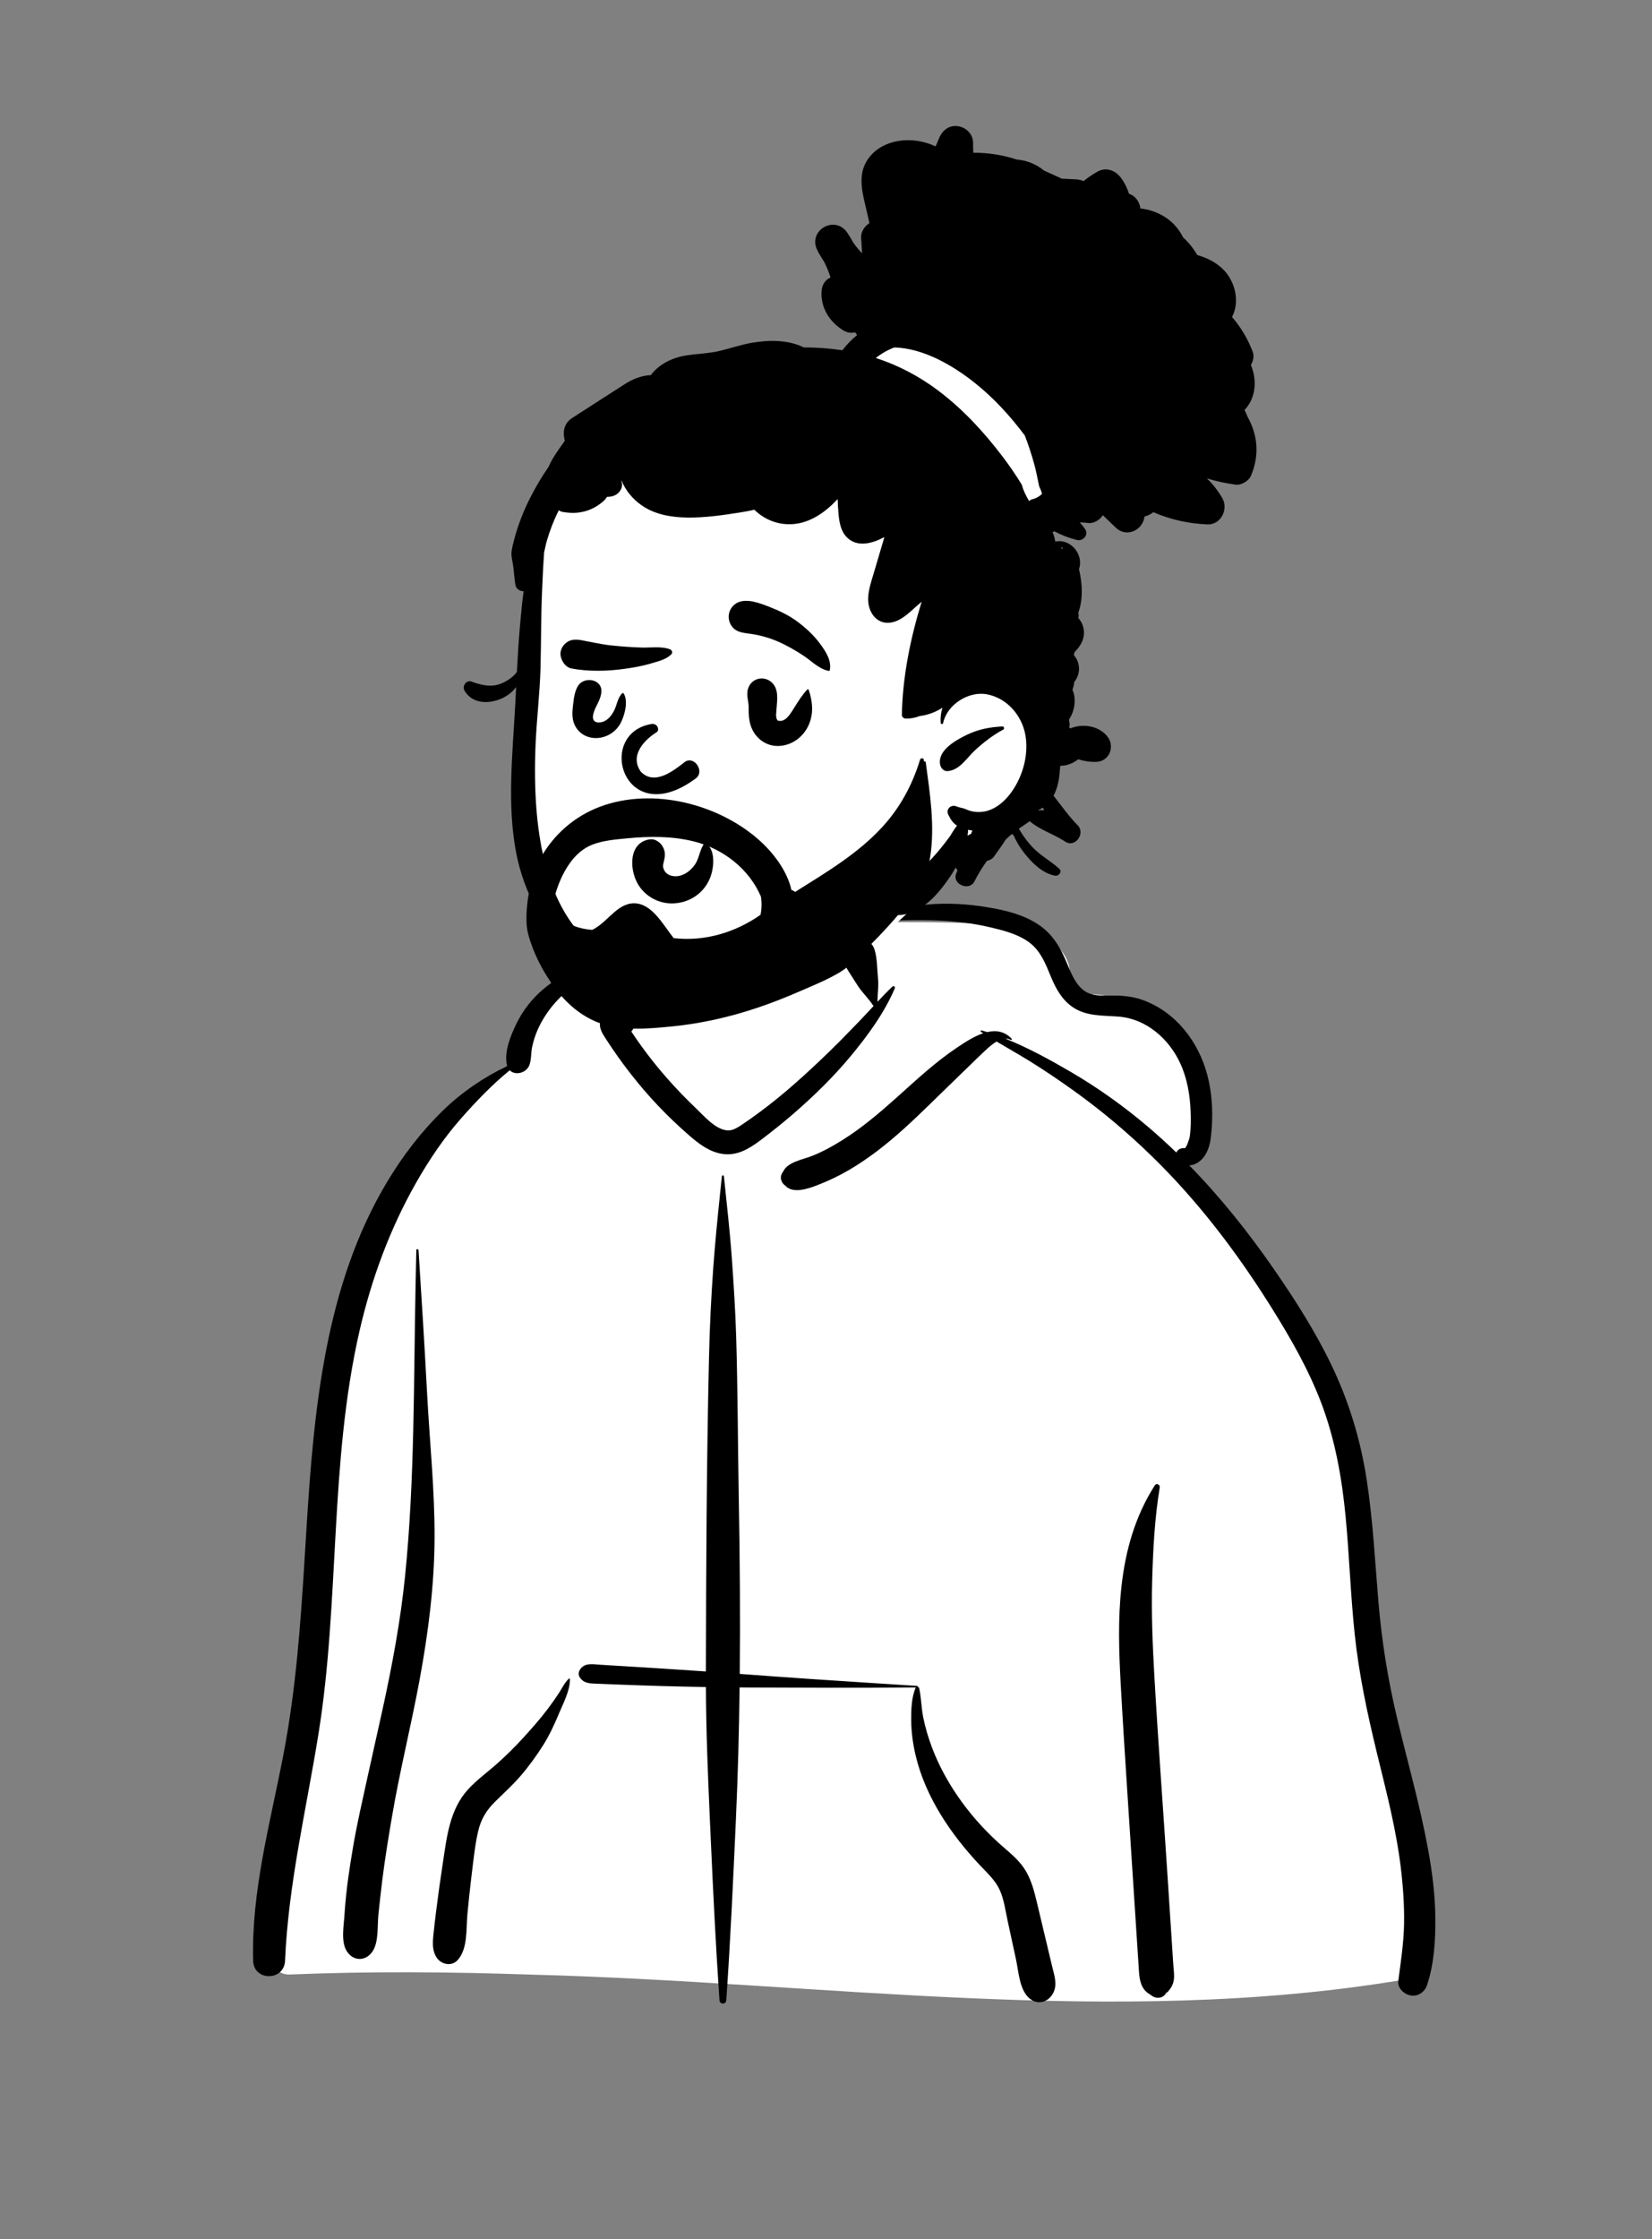
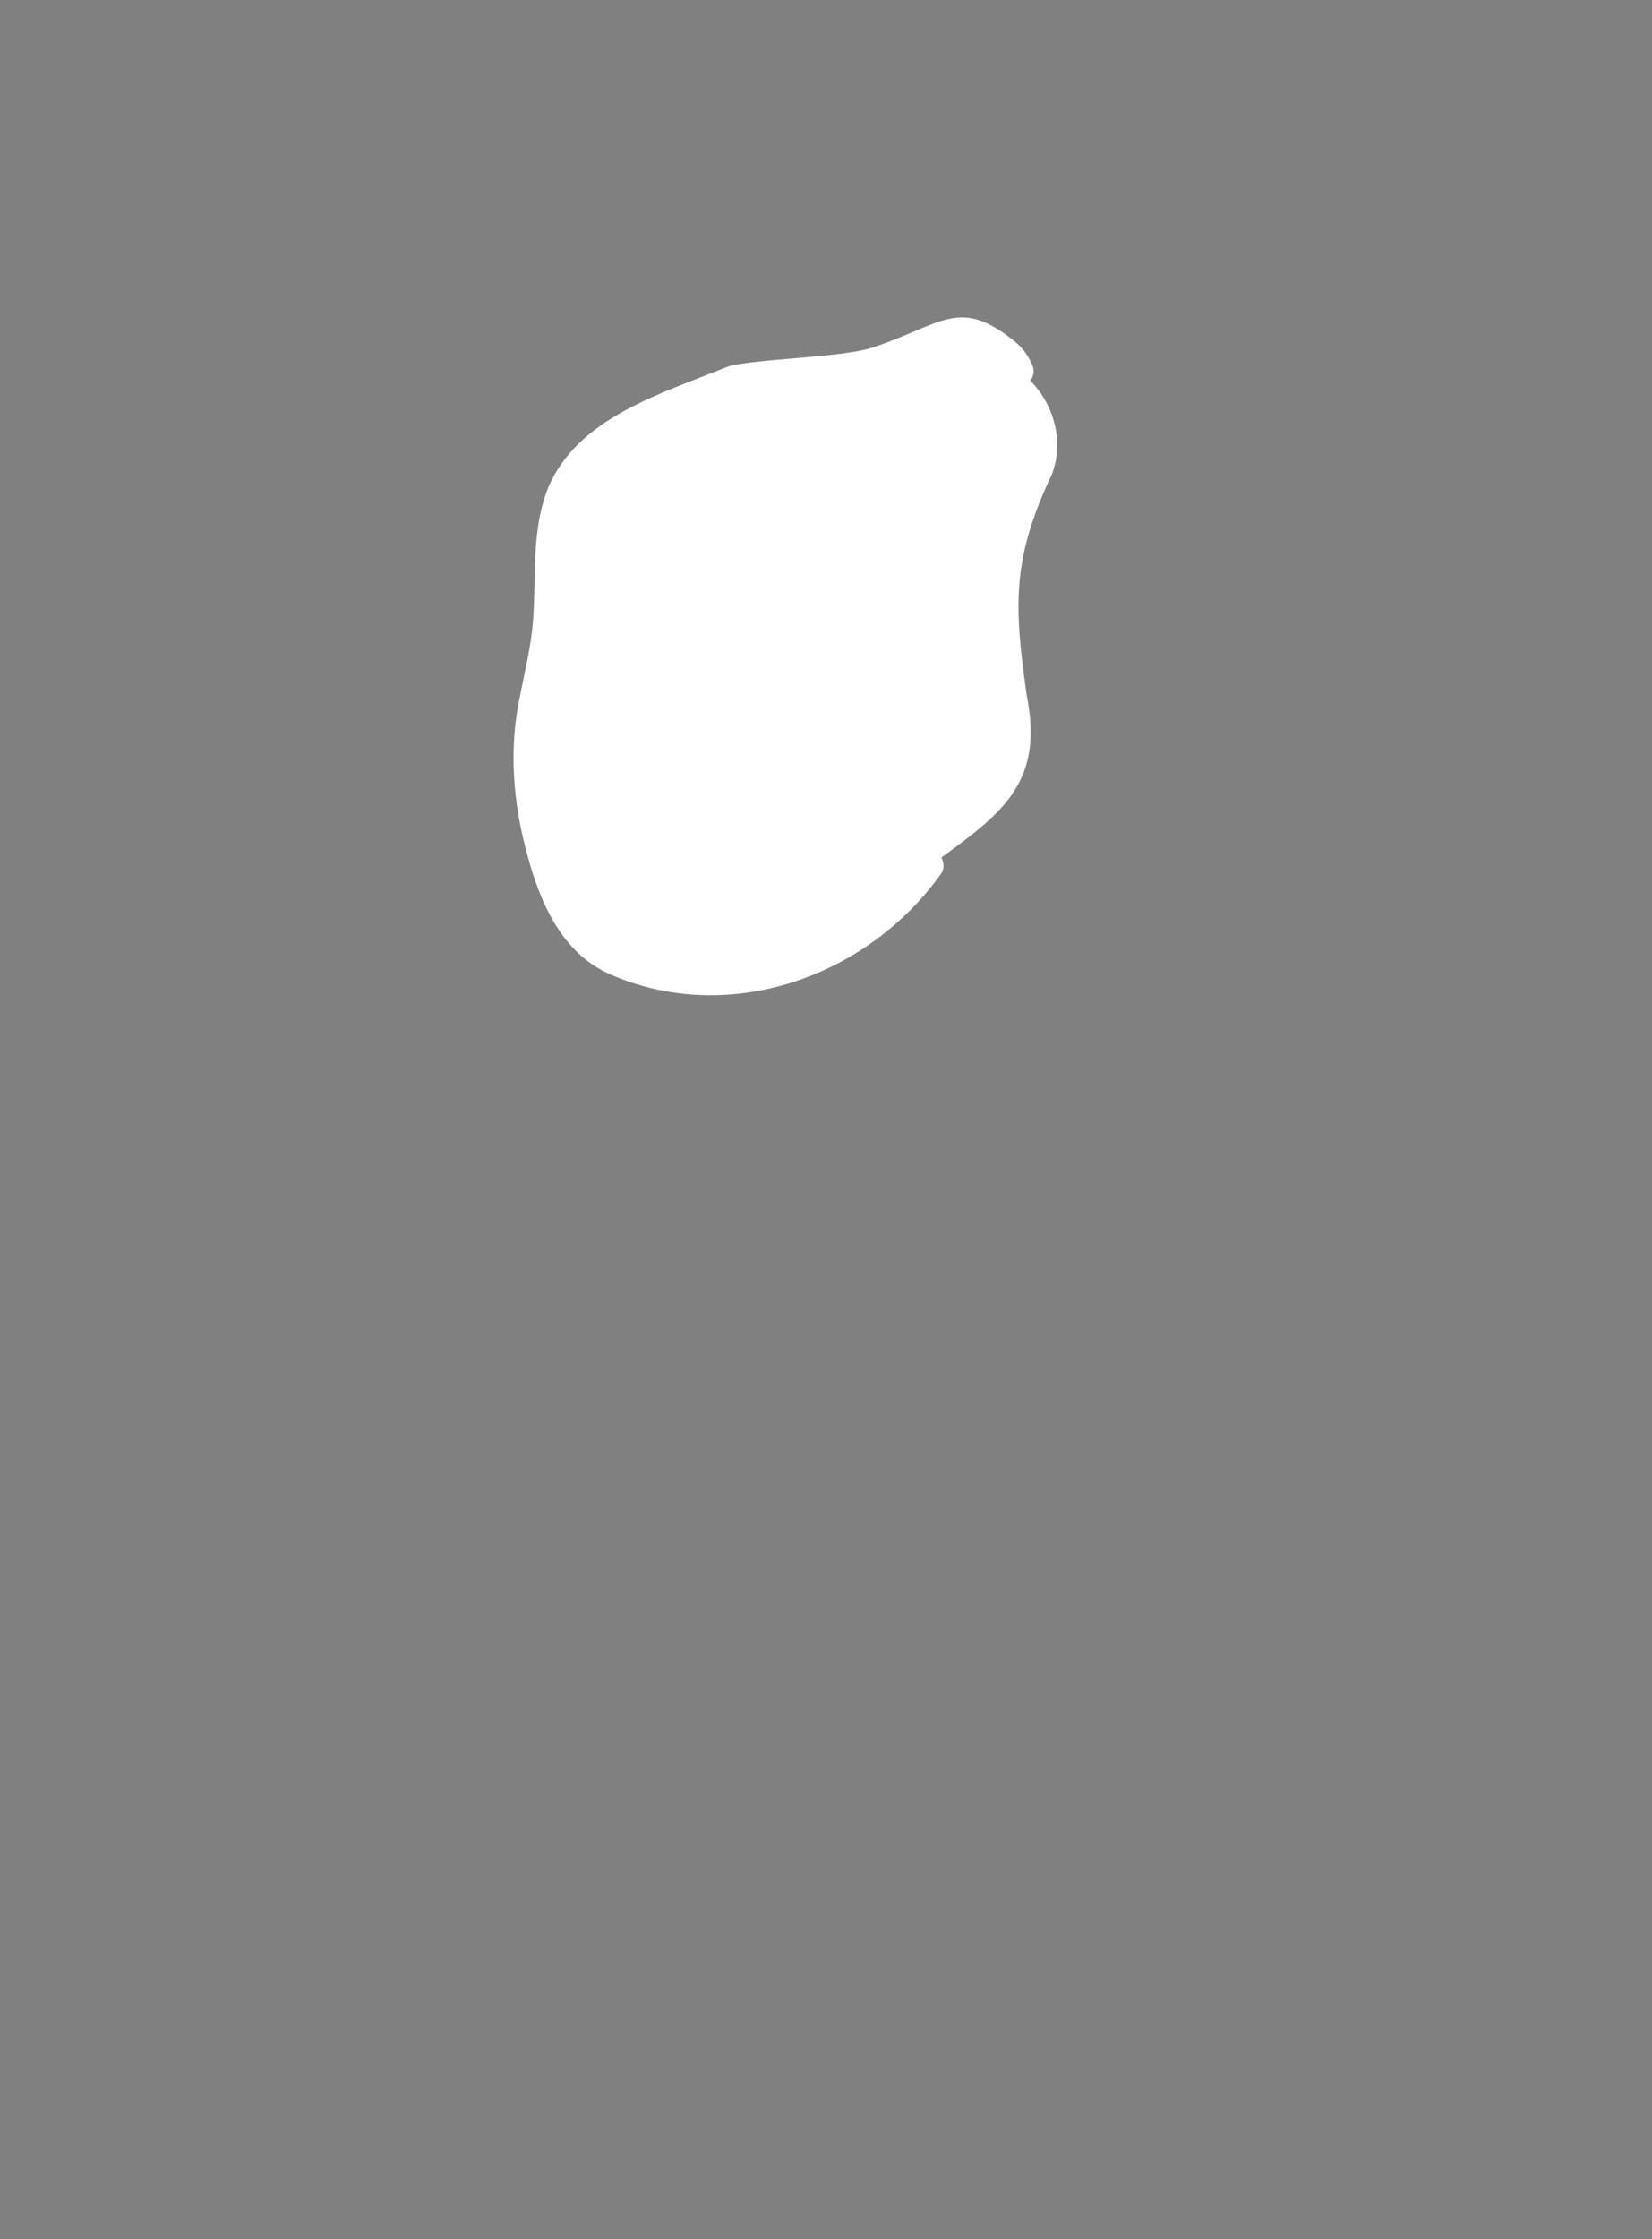
<svg xmlns="http://www.w3.org/2000/svg" width="155" height="210" viewBox="0 0 155 210" fill="none">
  <rect x="0" y="0" width="155" height="210" fill="#808080" stroke="none" />
-   <path fill-rule="evenodd" clip-rule="evenodd" d="M27.056 185.192C24.419 185.065 25.479 180.456 25.668 178.763C27.756 172.581 27.266 165.837 28.086 159.357C28.598 153.308 29.255 147.278 29.808 141.234C30.894 128.964 38.692 103.988 47.59 99.971C48.711 95.057 53.34 90.469 59.197 90.469C63.193 85.744 68.001 82.419 74.169 83.09C76.718 83.206 79.19 85.907 81.632 86.428C82.999 86.617 95.135 86.132 97.566 87.575C99.259 88.443 100.787 90.048 100.29 92.092C99.495 94.568 101.964 91.889 107.114 94.532C117.615 100.834 111.34 109.264 111.062 109.525C117.615 118.636 123.342 126.027 125.993 137.162C127.71 145.429 127.517 153.964 128.956 162.273C129.464 165.154 130.244 167.937 131.087 170.735C132.001 174.397 132.446 183.524 132.95 183.605C133.867 183.833 132.419 185.716 131.447 185.718C104.482 190.186 77.092 185.903 49.983 185.203C42.343 184.937 34.695 184.876 27.056 185.192Z" fill="white" />
-   <path fill-rule="evenodd" clip-rule="evenodd" d="M67.921 110.33C67.909 110.207 67.742 110.208 67.729 110.33L67.539 112.167C67.307 114.41 67.084 116.648 66.922 118.901C66.721 121.711 66.586 124.52 66.522 127.336C66.295 137.143 66.25 146.956 66.231 156.766C64.903 156.674 63.575 156.585 62.247 156.5C61.345 156.442 60.444 156.386 59.543 156.331L57.243 156.192L56.297 156.134C55.658 156.094 54.931 155.933 54.484 156.499C54.305 156.726 54.215 157.021 54.382 157.29C54.767 157.91 55.358 157.888 56.027 157.915C56.658 157.941 57.289 157.966 57.92 157.99C59.272 158.042 60.624 158.091 61.976 158.13C63.395 158.17 64.814 158.202 66.233 158.226C66.247 162.368 66.419 166.504 66.604 170.641L66.688 172.502C66.915 177.536 67.159 182.575 67.506 187.602C67.534 188.014 68.117 188.013 68.145 187.602C68.536 181.941 68.793 176.267 69.049 170.597C69.234 166.486 69.342 162.375 69.393 158.262C69.581 158.264 69.768 158.266 69.955 158.267C75.28 158.29 80.604 158.313 85.929 158.264C85.92 158.274 85.911 158.284 85.906 158.299C85.521 159.207 85.484 160.367 85.493 161.343C85.504 162.462 85.654 163.567 85.913 164.654C86.836 168.552 89.219 172.043 91.934 174.93L92.022 175.023C92.662 175.699 93.397 176.378 93.79 177.239C94.192 178.118 94.331 179.146 94.529 180.091L94.552 180.2L95.327 183.775C95.573 184.911 95.643 186.567 96.543 187.386C97.382 188.151 98.494 187.751 98.889 186.767C99.198 185.999 98.89 185.155 98.708 184.387L97.276 178.375C97.041 177.395 96.784 176.408 96.276 175.527C95.756 174.625 94.994 173.971 94.216 173.302C92.743 172.034 91.391 170.584 90.247 169.014C89.104 167.444 88.127 165.713 87.443 163.893C87.1 162.982 86.818 162.035 86.624 161.081C86.44 160.176 86.442 159.238 86.245 158.343C86.231 158.281 86.179 158.239 86.119 158.22C86.133 158.18 86.112 158.126 86.055 158.122L81.701 157.842C77.829 157.593 73.958 157.337 70.091 157.045L69.407 156.996C69.461 151.509 69.415 146.021 69.316 140.532C69.225 135.499 69.224 130.464 69.074 125.431C68.999 122.934 68.839 120.442 68.66 117.949C68.477 115.4 68.184 112.872 67.921 110.33ZM108.812 139.515C108.859 139.236 108.507 139.062 108.344 139.318C106.49 142.238 105.596 145.411 105.219 148.829C104.886 151.845 104.984 154.905 105.15 157.93C105.327 161.155 105.533 164.38 105.742 167.604L106.062 172.547L106.867 184.942C106.924 185.828 107.126 186.634 107.89 187.046C107.986 187.127 108.087 187.199 108.205 187.262C108.617 187.482 109.165 187.371 109.403 186.948L109.308 187.011C109.224 187.064 109.318 186.99 109.589 186.792L109.818 186.495C109.985 186.244 110.092 185.998 110.134 185.7C110.201 185.237 110.115 184.729 110.085 184.264L109.557 176.137C109.147 169.819 108.669 163.502 108.308 157.181C108.14 154.235 108.022 151.286 108.101 148.334C108.181 145.399 108.331 142.415 108.812 139.515ZM92.77 85.111L92.667 85.093C88.984 84.482 84.979 84.596 81.613 86.37C81.584 86.385 81.597 86.431 81.628 86.43L82.712 86.386C86.142 86.252 89.562 86.173 92.934 86.978L93.279 87.061C94.494 87.357 95.762 87.72 96.738 88.521C97.67 89.287 98.135 90.469 98.581 91.557L98.641 91.701C99.094 92.775 99.667 93.794 100.66 94.466C101.946 95.337 103.492 95.23 104.967 95.348C107.563 95.557 109.686 97.437 110.742 99.737C111.382 101.131 111.654 102.692 111.708 104.216C111.736 104.991 111.74 105.797 111.636 106.568C111.603 106.814 111.299 107.712 111.143 107.69C110.798 107.642 110.482 107.822 110.375 108.098C109.522 107.274 108.644 106.475 107.738 105.703C105.48 103.782 103.048 102.041 100.487 100.545C98.532 99.403 96.47 98.271 94.335 97.415C94.504 97.412 94.671 97.445 94.832 97.529C94.903 97.566 94.973 97.478 94.917 97.419C94.245 96.712 93.439 96.611 92.627 96.8C92.454 96.745 92.28 96.691 92.106 96.641C92.02 96.616 91.977 96.735 92.047 96.781L92.247 96.908C91.361 97.205 90.491 97.788 89.802 98.248C87.824 99.568 86.083 101.183 84.318 102.768L83.997 103.055C82.443 104.442 80.85 105.789 79.085 106.9C78.161 107.483 77.191 108.021 76.172 108.421C75.3 108.765 73.877 108.981 73.469 109.903C73.105 110.345 73.257 110.907 73.683 111.205C74.401 111.994 75.837 111.484 76.693 111.155C77.724 110.759 78.723 110.282 79.676 109.723C81.526 108.638 83.232 107.289 84.821 105.854C86.48 104.355 88.046 102.762 89.66 101.216C90.359 100.546 91.043 99.86 91.743 99.191L92.095 98.858C92.452 98.523 92.962 98.001 93.506 97.685C94.532 98.296 95.574 98.883 96.591 99.51C98.01 100.386 99.387 101.324 100.743 102.294C103.354 104.16 105.828 106.251 108.125 108.491C112.337 112.601 115.926 117.294 119.061 122.262L119.299 122.641C121.08 125.485 122.765 128.421 123.96 131.563C125.274 135.021 125.913 138.658 126.261 142.329C126.605 145.973 126.721 149.636 127.107 153.277C127.502 157.012 128.28 160.663 129.165 164.309L129.376 165.172C130.177 168.437 131.004 171.702 131.416 175.043C131.636 176.828 131.768 178.637 131.738 180.436C131.708 182.246 131.423 184.016 131.194 185.807C131.106 186.493 131.781 187.066 132.386 187.156C133.081 187.261 133.679 186.817 133.895 186.172C134.568 184.16 134.691 181.936 134.67 179.824C134.648 177.681 134.375 175.551 133.989 173.444C133.231 169.299 132.062 165.241 131.084 161.147C130.221 157.537 129.643 153.922 129.331 150.225C129.007 146.389 128.813 142.54 128.223 138.732C127.64 134.972 126.543 131.381 124.888 127.954C123.382 124.832 121.504 121.894 119.535 119.047C117.145 115.589 114.519 112.299 111.584 109.3C111.848 109.289 112.119 109.204 112.367 109.049C113.128 108.575 113.482 107.648 113.591 106.801C113.846 104.82 113.784 102.753 113.275 100.816C112.452 97.693 110.318 94.917 107.225 93.792C106.429 93.501 105.582 93.396 104.738 93.375C103.938 93.355 103.063 93.46 102.291 93.206C101.061 92.802 100.534 91.355 100.072 90.258L100.051 90.208C99.459 88.81 98.748 87.611 97.466 86.739C96.098 85.807 94.384 85.384 92.77 85.111ZM57.772 90.639C56.665 90.255 55.282 90.603 54.2 90.938C52.993 91.311 51.879 92 50.924 92.816C49.916 93.678 49.083 94.742 48.494 95.931L48.438 96.045C47.901 97.148 47.289 98.661 47.559 99.873C47.568 99.907 47.576 99.94 47.586 99.972C45.39 101.053 43.362 102.405 41.596 104.12C39.539 106.117 37.798 108.389 36.325 110.843C30.472 120.592 29.442 132.301 28.751 143.418L28.578 146.237C28.203 152.325 27.764 158.397 26.622 164.4L26.539 164.834C25.32 171.119 23.574 177.452 23.751 183.9C23.804 185.832 26.661 185.819 26.744 183.9C27.056 176.678 28.743 169.705 29.885 162.596C31.895 150.089 30.888 137.194 33.735 124.812C34.853 119.953 36.584 115.239 39.056 110.902C40.277 108.759 41.674 106.688 43.31 104.84C44.718 103.25 46.182 101.719 47.827 100.382C48.353 100.908 49.404 100.64 49.678 99.873C49.867 99.345 49.811 98.729 49.933 98.177C50.045 97.664 50.2 97.156 50.406 96.673C50.817 95.711 51.421 94.788 52.117 94.01C52.87 93.168 53.736 92.469 54.703 91.891C55.679 91.31 56.744 91.137 57.772 90.712C57.807 90.698 57.81 90.652 57.772 90.639ZM53.472 157.482C53.471 157.432 53.41 157.408 53.374 157.441C52.986 157.798 52.751 158.31 52.466 158.749C52.136 159.255 51.79 159.751 51.428 160.234C50.701 161.201 49.892 162.113 49.077 163.006C48.318 163.837 47.51 164.633 46.672 165.383C45.763 166.196 44.745 166.921 43.92 167.822C42.197 169.699 41.919 172.277 41.556 174.697L41.516 174.959C41.295 176.396 41.096 177.836 40.917 179.279C40.83 179.98 40.743 180.682 40.672 181.385L40.651 181.609C40.587 182.297 40.57 182.995 40.966 183.597C41.389 184.241 42.352 184.466 42.925 183.849C43.91 182.789 43.725 180.905 43.853 179.542C43.959 178.414 44.079 177.287 44.213 176.162L44.281 175.6C44.439 174.321 44.568 173.015 44.861 171.758C45.119 170.651 45.611 169.815 46.419 169.012C47.232 168.205 48.078 167.45 48.828 166.58C49.624 165.657 50.343 164.667 50.99 163.635C51.544 162.751 51.988 161.79 52.395 160.83L52.462 160.669C52.855 159.733 53.503 158.514 53.472 157.482ZM39.267 117.258C39.258 117.127 39.065 117.125 39.062 117.258C39.037 118.381 39.014 119.505 38.991 120.628C38.803 129.681 38.919 138.755 38.01 147.777C37.581 152.03 36.792 156.221 35.878 160.396C35.41 162.531 34.92 164.661 34.455 166.798C34.001 168.88 33.514 170.971 33.153 173.072C32.799 175.137 32.482 177.218 32.34 179.309L32.322 179.582C32.261 180.596 31.969 182.086 32.527 182.984C33.132 183.957 34.291 183.974 34.938 183.045C35.547 182.174 35.395 180.622 35.503 179.582C35.612 178.523 35.728 177.462 35.859 176.405C36.116 174.343 36.453 172.285 36.804 170.237C37.535 165.971 38.595 161.759 39.378 157.5C40.18 153.136 40.749 148.741 40.773 144.298C40.797 139.818 40.323 135.345 40.083 130.874C39.84 126.333 39.563 121.795 39.267 117.258ZM82.067 89.1C81.823 88.282 80.965 87.77 80.127 88C79.36 88.211 78.726 89.141 79.026 89.938C79.353 90.806 79.926 91.548 80.408 92.338C80.854 93.067 81.504 93.642 81.958 94.359L81.458 94.897C81.207 95.166 80.957 95.433 80.703 95.696L79.83 96.599C79.151 97.301 78.467 97.999 77.763 98.677C75.696 100.669 73.596 102.596 71.281 104.302C70.754 104.691 70.223 105.077 69.676 105.438L69.473 105.573C69.098 105.818 68.68 106.06 68.228 106.018C67.128 105.917 66.135 104.75 65.379 104.024L65.34 103.986C63.467 102.205 61.733 100.259 60.217 98.166C59.88 97.701 59.554 97.228 59.236 96.749C59.969 95.894 59.794 94.224 59.835 93.187C59.864 92.457 59.865 91.728 59.869 90.997L59.871 90.85C59.88 90.377 59.902 89.924 59.595 89.536C59.577 89.513 59.54 89.514 59.517 89.525C59.097 89.745 58.967 90.114 58.788 90.527L58.77 90.57C58.551 91.066 58.342 91.567 58.13 92.066C57.909 92.589 57.706 93.119 57.501 93.647C57.404 93.893 57.313 94.14 57.223 94.388C57.169 94.547 57.113 94.704 57.055 94.862L57.041 94.874C56.965 94.939 56.9 95.008 56.844 95.078C56.61 95.195 56.423 95.409 56.336 95.723C56.145 96.406 56.539 96.963 56.891 97.505C58.318 99.708 59.945 101.808 61.753 103.712C62.652 104.658 63.596 105.562 64.581 106.419L64.752 106.568C65.636 107.327 66.596 108.046 67.776 108.223C69.157 108.431 70.281 107.744 71.338 106.954L71.444 106.875C72.446 106.116 73.428 105.332 74.38 104.511C76.32 102.837 78.166 101.04 79.804 99.069C81.397 97.151 82.972 95.007 83.954 92.699C84.014 92.559 83.856 92.411 83.733 92.529C83.254 92.985 82.792 93.467 82.336 93.954C82.323 93.236 82.456 92.513 82.382 91.791C82.292 90.914 82.318 89.945 82.067 89.1Z" fill="black" />
  <path fill-rule="evenodd" clip-rule="evenodd" d="M50.007 58.274C50.331 54.082 49.829 49.689 51.447 45.705C54.266 39.095 62.174 36.891 68.305 34.374C70.761 33.649 79.025 33.548 81.901 32.588C88.409 30.416 89.964 27.828 95.135 31.964C96.008 32.67 96.555 33.438 96.953 34.487L96.937 34.492C97.05 34.929 96.928 35.366 96.672 35.699C98.914 37.989 99.853 41.422 98.702 44.471C94.948 52.404 95.124 56.694 96.334 65.222C97.914 73.184 94.304 76.092 88.326 80.425C88.569 80.896 88.619 81.523 88.302 81.939C81.389 91.646 68.354 96.28 57.185 91.354C52.652 89.337 50.628 84.514 49.474 80.161C48.128 75.287 47.714 70.151 48.81 65.186C49.251 62.891 49.828 60.611 50.007 58.274Z" fill="white" />
-   <path fill-rule="evenodd" clip-rule="evenodd" d="M89.886 11.835C89.047 11.709 88.413 12.229 88.112 12.963L88.096 13.002C87.999 13.252 87.891 13.494 87.776 13.733C85.676 12.704 82.68 12.968 81.35 15.053C80.402 16.541 80.98 18.308 81.338 19.887L81.573 20.927C81.119 21.216 80.777 21.732 80.793 22.267L80.795 22.308L80.891 23.759C80.588 23.452 80.311 23.118 80.064 22.762C79.894 22.45 79.709 22.143 79.511 21.846C78.347 20.097 75.734 21.617 76.695 23.49C76.879 23.852 77.087 24.194 77.309 24.524C77.56 25.011 77.766 25.511 77.924 26.025C77.47 26.223 77.121 26.662 77.084 27.324C76.998 28.872 77.811 30.163 79.104 30.974C79.485 31.212 79.878 31.259 80.234 31.17C80.297 31.255 80.36 31.339 80.42 31.425C79.904 31.844 79.439 32.321 79.039 32.85C77.836 32.67 76.626 32.585 75.415 32.583C73.936 31.859 72.165 31.874 70.575 32.145C69.552 32.319 68.57 32.659 67.563 32.903C66.501 33.159 65.424 33.169 64.35 33.343C62.996 33.563 61.809 34.187 61.063 35.184C60.243 35.208 59.38 35.544 58.666 35.999C57.001 37.06 55.345 38.135 53.685 39.203C53.048 39.613 52.81 40.267 52.927 40.997L52.934 41.043L52.991 41.346L52.859 41.532C52.351 42.249 51.798 43 51.469 43.792C50.861 44.669 50.311 45.587 49.824 46.535C49.167 47.808 48.626 49.158 48.259 50.543C48.168 50.894 48.076 51.247 48.016 51.604C47.93 52.108 48.062 52.499 48.135 52.983C48.224 53.597 48.257 54.219 48.353 54.834C48.417 55.241 48.764 55.442 49.127 55.453C48.99 56.49 48.892 57.534 48.798 58.571C48.666 60.051 48.575 61.536 48.498 63.02C48.096 63.603 47.276 64.063 46.684 64.223C45.864 64.442 45.004 64.204 44.229 63.924C43.742 63.748 43.343 64.361 43.58 64.77C44.326 66.054 45.923 66.049 47.132 65.48C47.643 65.24 48.092 64.892 48.425 64.44C48.405 64.871 48.383 65.301 48.361 65.733L48.341 66.125C48.095 70.696 47.564 75.425 48.424 79.952C49.913 87.792 56.407 93.763 64.339 94.226C68.501 94.469 71.968 93.241 73.692 92.555C75.415 91.87 74.745 90.473 73.549 90.872C71.487 91.56 67.7 92.585 64.311 92.143C56.324 91.1 49.551 87.111 50.246 69.93C50.345 67.494 50.65 65.056 50.715 62.62C50.777 60.238 50.754 57.855 50.859 55.474L50.894 54.662C50.936 53.713 50.98 52.76 51.051 51.81C51.136 51.442 51.208 51.068 51.312 50.707C51.598 49.724 51.97 48.768 52.433 47.856C52.535 47.934 52.65 47.99 52.774 48.011C53.717 48.181 54.601 48.133 55.484 47.74C55.896 47.559 56.259 47.318 56.597 47.019C56.758 46.879 56.866 46.742 56.95 46.6C57.377 46.607 57.804 46.479 58.072 46.172C58.377 45.823 58.427 45.462 58.308 45.127L58.295 45.094L58.326 45.083C58.686 46.014 59.404 46.834 60.191 47.387C61.435 48.265 62.992 48.519 64.484 48.542C66.133 48.566 67.871 48.313 69.498 48.054C69.928 47.986 70.355 47.908 70.773 47.803C70.79 47.819 70.806 47.838 70.824 47.855C72.22 49.189 74.183 49.533 75.954 48.771C76.978 48.33 77.836 47.621 78.594 46.809C78.605 47.234 78.627 47.66 78.664 48.081L78.679 48.248C78.755 49.033 78.9 49.865 79.494 50.431C80.453 51.349 81.844 50.981 82.951 50.384C82.95 50.412 82.95 50.442 82.95 50.472C82.65 51.487 82.351 52.502 82.051 53.518L81.986 53.734C81.768 54.456 81.528 55.178 81.462 55.932C81.337 57.375 82.297 58.8 83.902 58.316C84.744 58.063 85.418 57.355 86.065 56.789L86.473 56.437C85.418 59.882 84.686 63.45 84.618 67.045C84.614 67.24 84.782 67.387 84.968 67.394C85.401 67.412 85.868 67.326 86.305 67.153C86.329 67.151 86.354 67.15 86.38 67.146C87.125 67.038 87.817 66.77 88.426 66.373C88.286 66.819 88.223 67.297 88.26 67.797C88.269 67.919 88.459 67.961 88.486 67.828C88.838 66.098 90.865 64.79 92.611 65.121C94.486 65.477 95.867 67.088 96.205 68.922C96.568 70.892 95.874 73.171 94.587 74.691C93.995 75.391 93.216 75.976 92.29 76.123C91.868 76.19 91.428 76.167 91.017 76.047C90.843 75.996 90.679 75.923 90.513 75.855C90.27 75.757 89.986 75.742 89.757 75.638C89.237 75.405 88.714 75.883 88.978 76.417C89.207 76.882 89.413 77.195 89.793 77.435C89.485 77.811 89.206 78.335 89.102 78.475C88.572 79.19 88.035 79.865 87.432 80.517C86.817 81.18 86.148 81.786 85.44 82.346L85.142 82.581C84.46 83.121 83.866 83.622 83.385 84.397C83.006 85.01 83.497 85.84 84.208 85.831C86.432 85.799 88.048 83.847 89.2 82.141C89.364 81.897 89.518 81.64 89.661 81.375C89.713 81.459 89.77 81.536 89.835 81.607L89.708 81.948C89.331 82.951 90.953 83.607 91.424 82.67C91.766 81.991 92.164 81.345 92.606 80.734C92.866 80.697 93.121 80.539 93.263 80.335C93.622 79.816 94.025 79.29 94.364 78.737C94.553 78.558 94.746 78.387 94.944 78.219C95.002 78.269 95.06 78.32 95.116 78.373C95.365 78.939 95.672 79.456 96.052 79.942L96.134 80.046C96.863 80.964 97.813 81.904 98.989 82.129C99.347 82.197 99.692 81.751 99.375 81.466C98.552 80.728 97.579 80.225 96.82 79.4C96.447 78.993 96.103 78.546 95.808 78.076L95.741 77.968C95.692 77.888 95.641 77.808 95.59 77.726C95.932 77.492 96.275 77.258 96.617 77.023C97.56 77.828 98.788 78.197 99.83 78.863L99.934 78.931C100.877 79.561 101.87 78.167 101.114 77.402C100.281 76.562 99.585 75.561 98.847 74.627C99.194 73.988 99.359 73.233 99.42 72.47C99.445 72.254 99.463 72.037 99.482 71.821C100.012 71.829 100.544 71.648 100.994 71.336L101.165 71.214C101.712 71.388 102.286 71.473 102.836 71.458C104.13 71.42 104.659 69.944 103.85 69.01C103.025 68.055 101.58 67.847 100.435 68.31C100.398 68.291 100.36 68.271 100.323 68.25C100.378 67.999 100.365 67.772 100.303 67.572L100.321 67.45C100.573 67.064 100.739 66.623 100.801 66.158C100.851 65.789 100.841 65.424 100.755 65.059C100.727 64.938 100.668 64.813 100.623 64.686C100.716 64.452 100.771 64.209 100.788 63.965C100.814 63.934 100.84 63.902 100.864 63.868C101.432 63.071 101.317 62.111 100.777 61.466C100.774 61.425 100.77 61.384 100.765 61.343C100.797 61.272 100.826 61.2 100.852 61.127C101.38 60.595 101.768 59.954 101.696 59.16C101.653 58.693 101.461 58.273 101.17 57.959C101.222 57.806 101.227 57.63 101.164 57.482C101.628 56.249 101.57 54.764 101.236 53.384C101.309 53.174 101.348 52.947 101.339 52.705C101.301 51.681 100.414 50.741 99.364 50.753C99.237 50.754 99.119 50.771 99.005 50.795L99.004 50.77C98.963 50.463 98.879 50.179 98.755 49.924C98.816 49.902 98.872 49.871 98.921 49.829C99.595 50.188 100.307 50.462 101.054 50.649C101.603 50.786 102.166 50.163 101.824 49.648C101.666 49.409 101.491 49.194 101.303 48.998C101.57 49 101.842 49.018 102.117 49.053C102.611 49.117 103.162 48.78 103.483 48.325C103.881 48.712 104.281 49.098 104.681 49.484C105.693 50.464 107.223 49.743 107.383 48.45C107.684 48.37 107.965 48.234 108.212 48.039C109.808 48.731 111.526 49.112 113.282 49.184C114.543 49.236 115.28 47.769 114.69 46.733C114.295 46.037 113.804 45.413 113.237 44.87C114.116 45.139 115.023 45.332 115.95 45.457C116.451 45.523 117.159 45.109 117.359 44.65C118.126 42.883 118.061 41.041 117.178 39.322C117.144 39.253 117.105 39.188 117.069 39.122C116.977 38.895 116.878 38.67 116.77 38.449C117.856 37.317 117.95 35.635 117.365 34.227C117.599 33.846 117.689 33.388 117.53 32.974C117.075 31.781 116.421 30.679 115.594 29.733C115.673 29.58 115.742 29.418 115.801 29.244C116.266 27.833 115.727 26.13 114.64 25.147C113.956 24.528 113.17 24.157 112.331 23.92C111.978 23.296 111.524 22.732 110.994 22.258C110.974 22.213 110.953 22.168 110.93 22.123C110.106 20.572 108.605 19.74 106.996 19.548C106.934 18.941 106.524 18.361 105.929 18.173C105.766 17.648 105.521 17.147 105.186 16.692C104.658 15.974 103.78 15.636 102.954 16.107C102.501 16.364 102.067 16.66 101.66 16.987C101.477 16.902 101.27 16.846 101.037 16.829L100.978 16.825L99.632 16.757C99.069 16.507 98.507 16.246 97.943 15.991C97.605 15.711 97.227 15.478 96.815 15.305C96.348 15.11 95.871 14.999 95.392 14.963C95.003 14.836 94.611 14.724 94.213 14.637C93.277 14.432 92.297 14.318 91.326 14.327C91.306 14.076 91.296 13.822 91.298 13.565L91.3 13.436C91.322 12.611 90.663 11.952 89.886 11.835ZM90.829 77.828C90.963 77.856 91.098 77.88 91.233 77.896C91.192 77.996 91.151 78.098 91.112 78.198C91.002 78.26 90.892 78.318 90.781 78.373C90.814 78.187 90.833 78.001 90.829 77.828ZM97.839 75.746L97.93 75.913C97.945 75.941 97.959 75.967 97.973 75.994C97.781 75.979 97.587 75.983 97.396 76.005L97.397 75.985C97.421 75.976 97.446 75.968 97.469 75.957C97.601 75.894 97.724 75.823 97.839 75.746ZM94.051 68.132C92.844 68.202 91.821 68.387 90.723 68.915L90.629 68.96C89.659 69.442 88.054 70.331 88.189 71.605C88.227 71.968 88.491 72.35 88.905 72.321C90.042 72.243 90.691 71.098 91.461 70.384C92.237 69.664 93.191 68.924 94.131 68.429C94.264 68.359 94.212 68.139 94.067 68.132H94.051ZM99.525 51.337C99.814 51.346 99.717 51.627 99.568 51.392C99.556 51.373 99.541 51.354 99.525 51.337ZM83.911 32.588C86.65 32.66 89.407 34.276 91.46 35.91C93.245 37.331 94.787 39.021 96.152 40.843C96.503 41.751 96.805 42.677 97.059 43.611C97.227 44.227 97.332 44.85 97.473 45.471L97.516 45.662C97.627 45.868 97.709 46.09 97.769 46.319C97.52 46.569 97.197 46.747 96.842 46.832C96.727 46.859 96.632 46.918 96.557 46.996C96.271 46.519 96.021 46.016 95.876 45.482L95.87 45.458C95.32 44.558 94.723 43.686 94.083 42.844C92.318 40.52 90.373 38.401 88.036 36.638C86.264 35.302 84.283 34.255 82.176 33.575C82.692 33.159 83.277 32.831 83.911 32.588Z" fill="black" />
-   <path fill-rule="evenodd" clip-rule="evenodd" d="M71.398 84.099C70.294 81.513 67.882 79.613 65.106 78.918C63.068 78.409 60.929 78.425 58.851 78.627C57.762 78.733 56.594 78.818 55.568 79.223C54.692 79.568 53.978 80.22 53.441 80.986C52.802 81.893 52.367 82.932 52.062 83.996C52.019 84.148 51.978 84.3 51.94 84.454C52.073 85.257 52.355 85.94 53.099 86.445C53.826 86.938 54.693 87.14 55.557 87.212C55.641 87.171 55.723 87.129 55.799 87.087C57.145 86.316 58.093 84.496 59.793 84.742C61.31 84.962 62.308 86.869 63.21 87.987C66.106 88.325 68.999 87.455 71.355 85.801C71.475 85.235 71.482 84.663 71.398 84.099ZM49.972 82.138C50.204 81.488 50.496 80.859 50.841 80.266C51.984 78.307 53.74 76.745 55.823 75.852C60.752 73.744 67.129 75.231 71.109 78.689C72.468 79.871 73.843 81.608 74.259 83.477C74.383 83.501 74.501 83.566 74.597 83.657C77.473 81.847 80.434 80.107 82.751 77.6C84.434 75.778 85.605 73.621 86.322 71.252C86.38 71.057 86.695 71.085 86.685 71.301C86.683 71.352 86.68 71.402 86.677 71.452C86.707 71.359 86.849 71.407 86.859 71.498C87.245 74.376 87.728 77.428 87.283 80.321C87.018 82.047 86.233 83.311 85.184 84.676C84.059 86.139 82.787 87.5 81.486 88.805C80.659 89.633 79.797 90.588 78.786 91.196C77.61 91.901 76.276 92.438 75.021 92.982C73.745 93.538 72.448 94.051 71.128 94.496C68.489 95.389 65.761 96.005 62.985 96.276C60.763 96.491 58.223 96.726 56.093 95.891C54.461 95.251 53.143 94.093 52.097 92.701C50.96 91.185 50.061 89.457 49.563 87.636C49.047 85.744 49.864 82.442 49.972 82.138Z" fill="black" />
-   <path fill-rule="evenodd" clip-rule="evenodd" d="M62.166 79.378C61.954 79.007 61.467 78.663 61.021 78.715C59.023 78.952 59.026 81.396 59.798 82.823C60.482 84.089 61.898 84.832 63.315 84.723C64.803 84.609 66.072 83.726 66.63 82.321C66.999 81.391 67.169 79.675 66.188 79.051C66.169 79.039 66.139 79.042 66.125 79.059C65.654 79.611 65.635 80.441 65.223 81.057C64.84 81.629 64.244 82.102 63.546 82.175C63.025 82.229 62.498 82.04 62.294 81.567C62.184 81.312 62.197 81.174 62.238 80.998L62.276 80.845C62.406 80.31 62.465 79.903 62.166 79.378ZM61.632 68.657C60.59 69.297 59.002 70.787 60.123 72.372C61.443 73.769 63.342 72.167 64.279 71.442C65.147 70.881 66.122 72.325 65.317 72.981C58.551 78.035 55.806 68.825 61.105 67.906C61.688 67.805 61.905 68.46 61.632 68.657ZM72.636 64.274C71.997 63.306 70.537 63.449 70.184 64.598C69.994 65.22 70.257 65.78 70.244 66.401C70.232 66.927 70.266 67.512 70.426 68.02C70.79 69.18 71.823 69.999 73.046 69.965C74.265 69.931 75.338 69.153 75.849 68.056C76.361 66.956 76.253 65.817 75.879 64.698C75.861 64.644 75.791 64.618 75.749 64.663C75.307 65.137 74.983 65.638 74.648 66.169L74.305 66.713C74.043 67.123 73.662 67.646 73.172 67.613L73.099 67.606C72.962 67.594 72.983 67.621 72.878 67.434C72.83 67.347 72.839 67.186 72.815 67.084L72.807 67.05L72.811 67.031C72.822 66.981 72.832 66.888 72.84 66.726L72.842 66.691C72.878 65.933 73.09 64.96 72.636 64.274ZM56.422 64.919C56.537 63.68 54.811 63.405 54.238 64.322C53.938 64.8 53.851 65.4 53.785 65.969L53.754 66.239C53.686 66.823 53.659 67.431 53.911 67.976C54.306 68.834 55.167 69.288 56.096 69.216C56.982 69.147 57.791 68.628 58.218 67.841C58.598 67.138 58.976 65.766 58.514 65.033C58.486 64.989 58.431 64.983 58.392 65.017C57.956 65.408 57.885 66.121 57.626 66.63C57.358 67.156 56.952 67.668 56.337 67.748C55.748 67.824 55.524 67.499 55.674 66.933C55.867 66.203 56.349 65.705 56.422 64.919ZM72.171 56.911L71.888 56.802C70.921 56.433 69.594 56.007 68.808 56.8C68.323 57.29 68.231 58.01 68.577 58.607C68.996 59.331 69.748 59.348 70.475 59.455C71.301 59.576 72.141 59.806 72.911 60.135C73.777 60.505 74.581 60.966 75.369 61.481C76.118 61.971 76.864 62.771 77.76 62.922C77.797 62.928 77.838 62.912 77.848 62.871C78.052 61.987 77.486 61.117 76.981 60.427C76.37 59.592 75.63 58.906 74.803 58.291C74.005 57.698 73.093 57.269 72.171 56.911ZM54.607 60.055L54.521 60.039C53.935 59.941 53.403 59.964 52.961 60.432C52.624 60.79 52.494 61.253 52.655 61.726C52.803 62.162 53.135 62.605 53.617 62.696C55.242 63.005 57.043 62.954 58.676 62.72C59.424 62.613 60.178 62.482 60.906 62.276L61.241 62.178C61.849 62.003 62.544 61.82 62.986 61.369C63.145 61.206 63.053 60.974 62.863 60.899C62.093 60.595 61.037 60.757 60.216 60.733C59.26 60.706 58.303 60.633 57.352 60.534C56.423 60.436 55.524 60.224 54.607 60.055Z" fill="black" />
</svg>